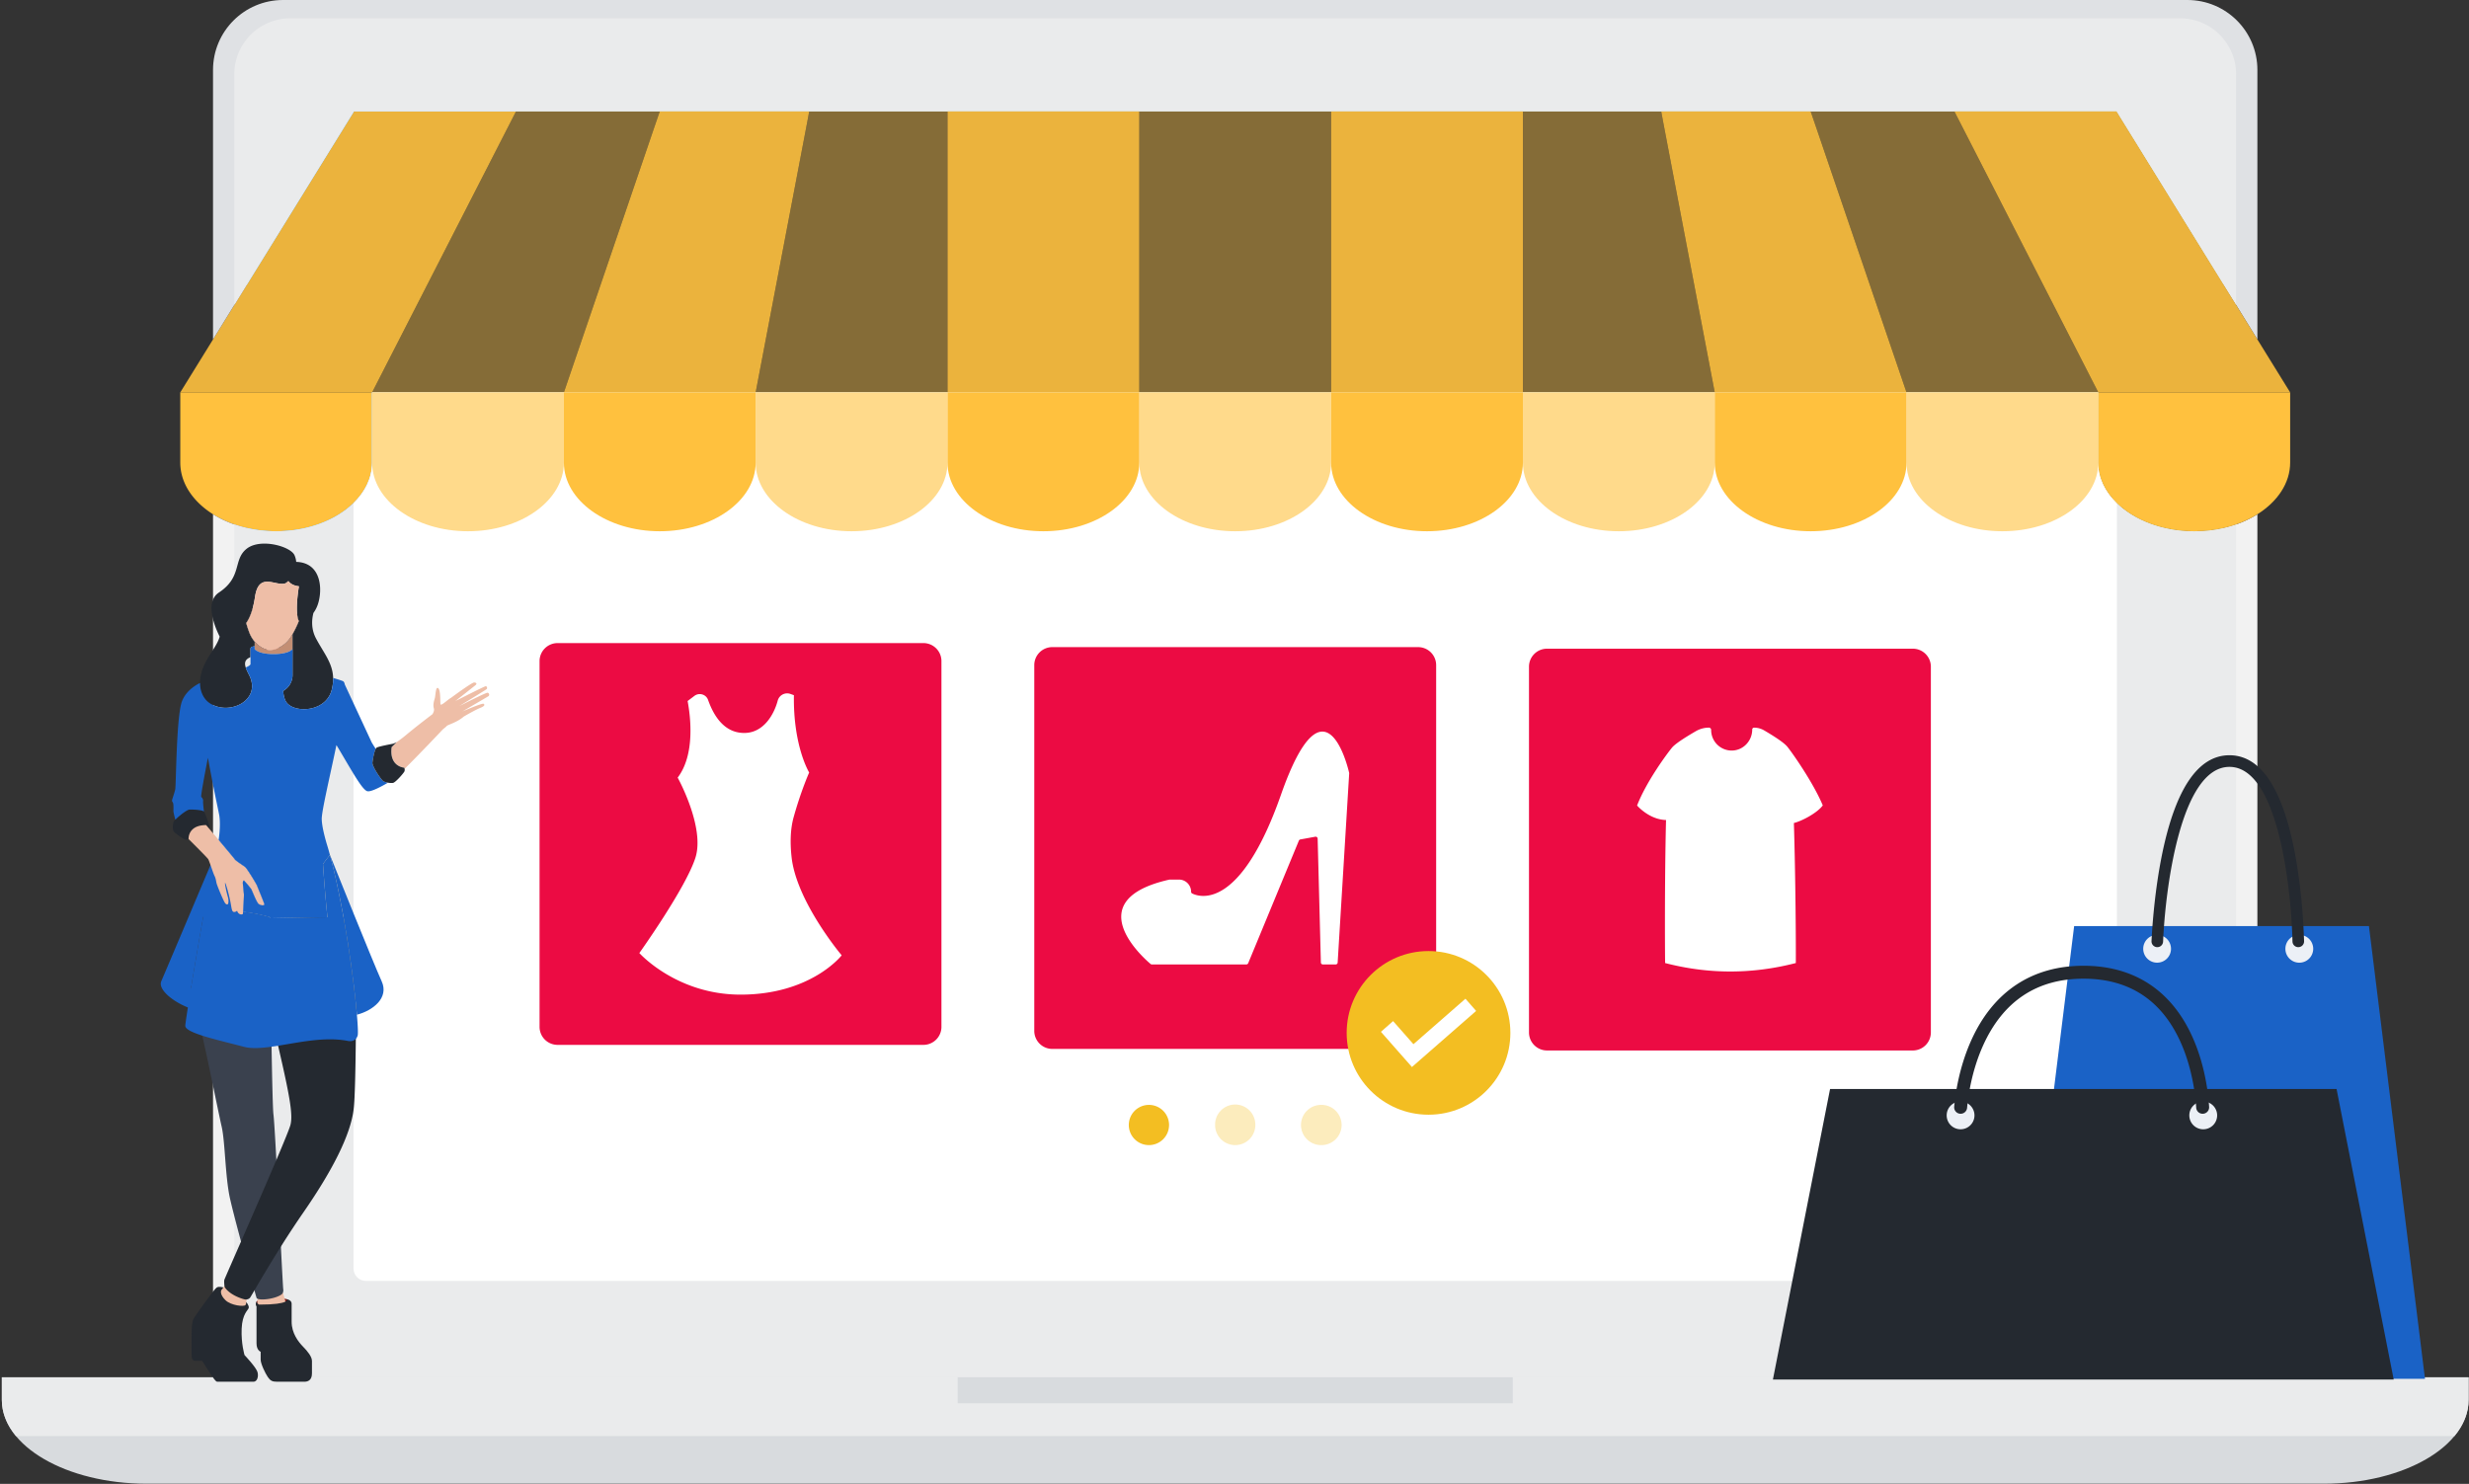
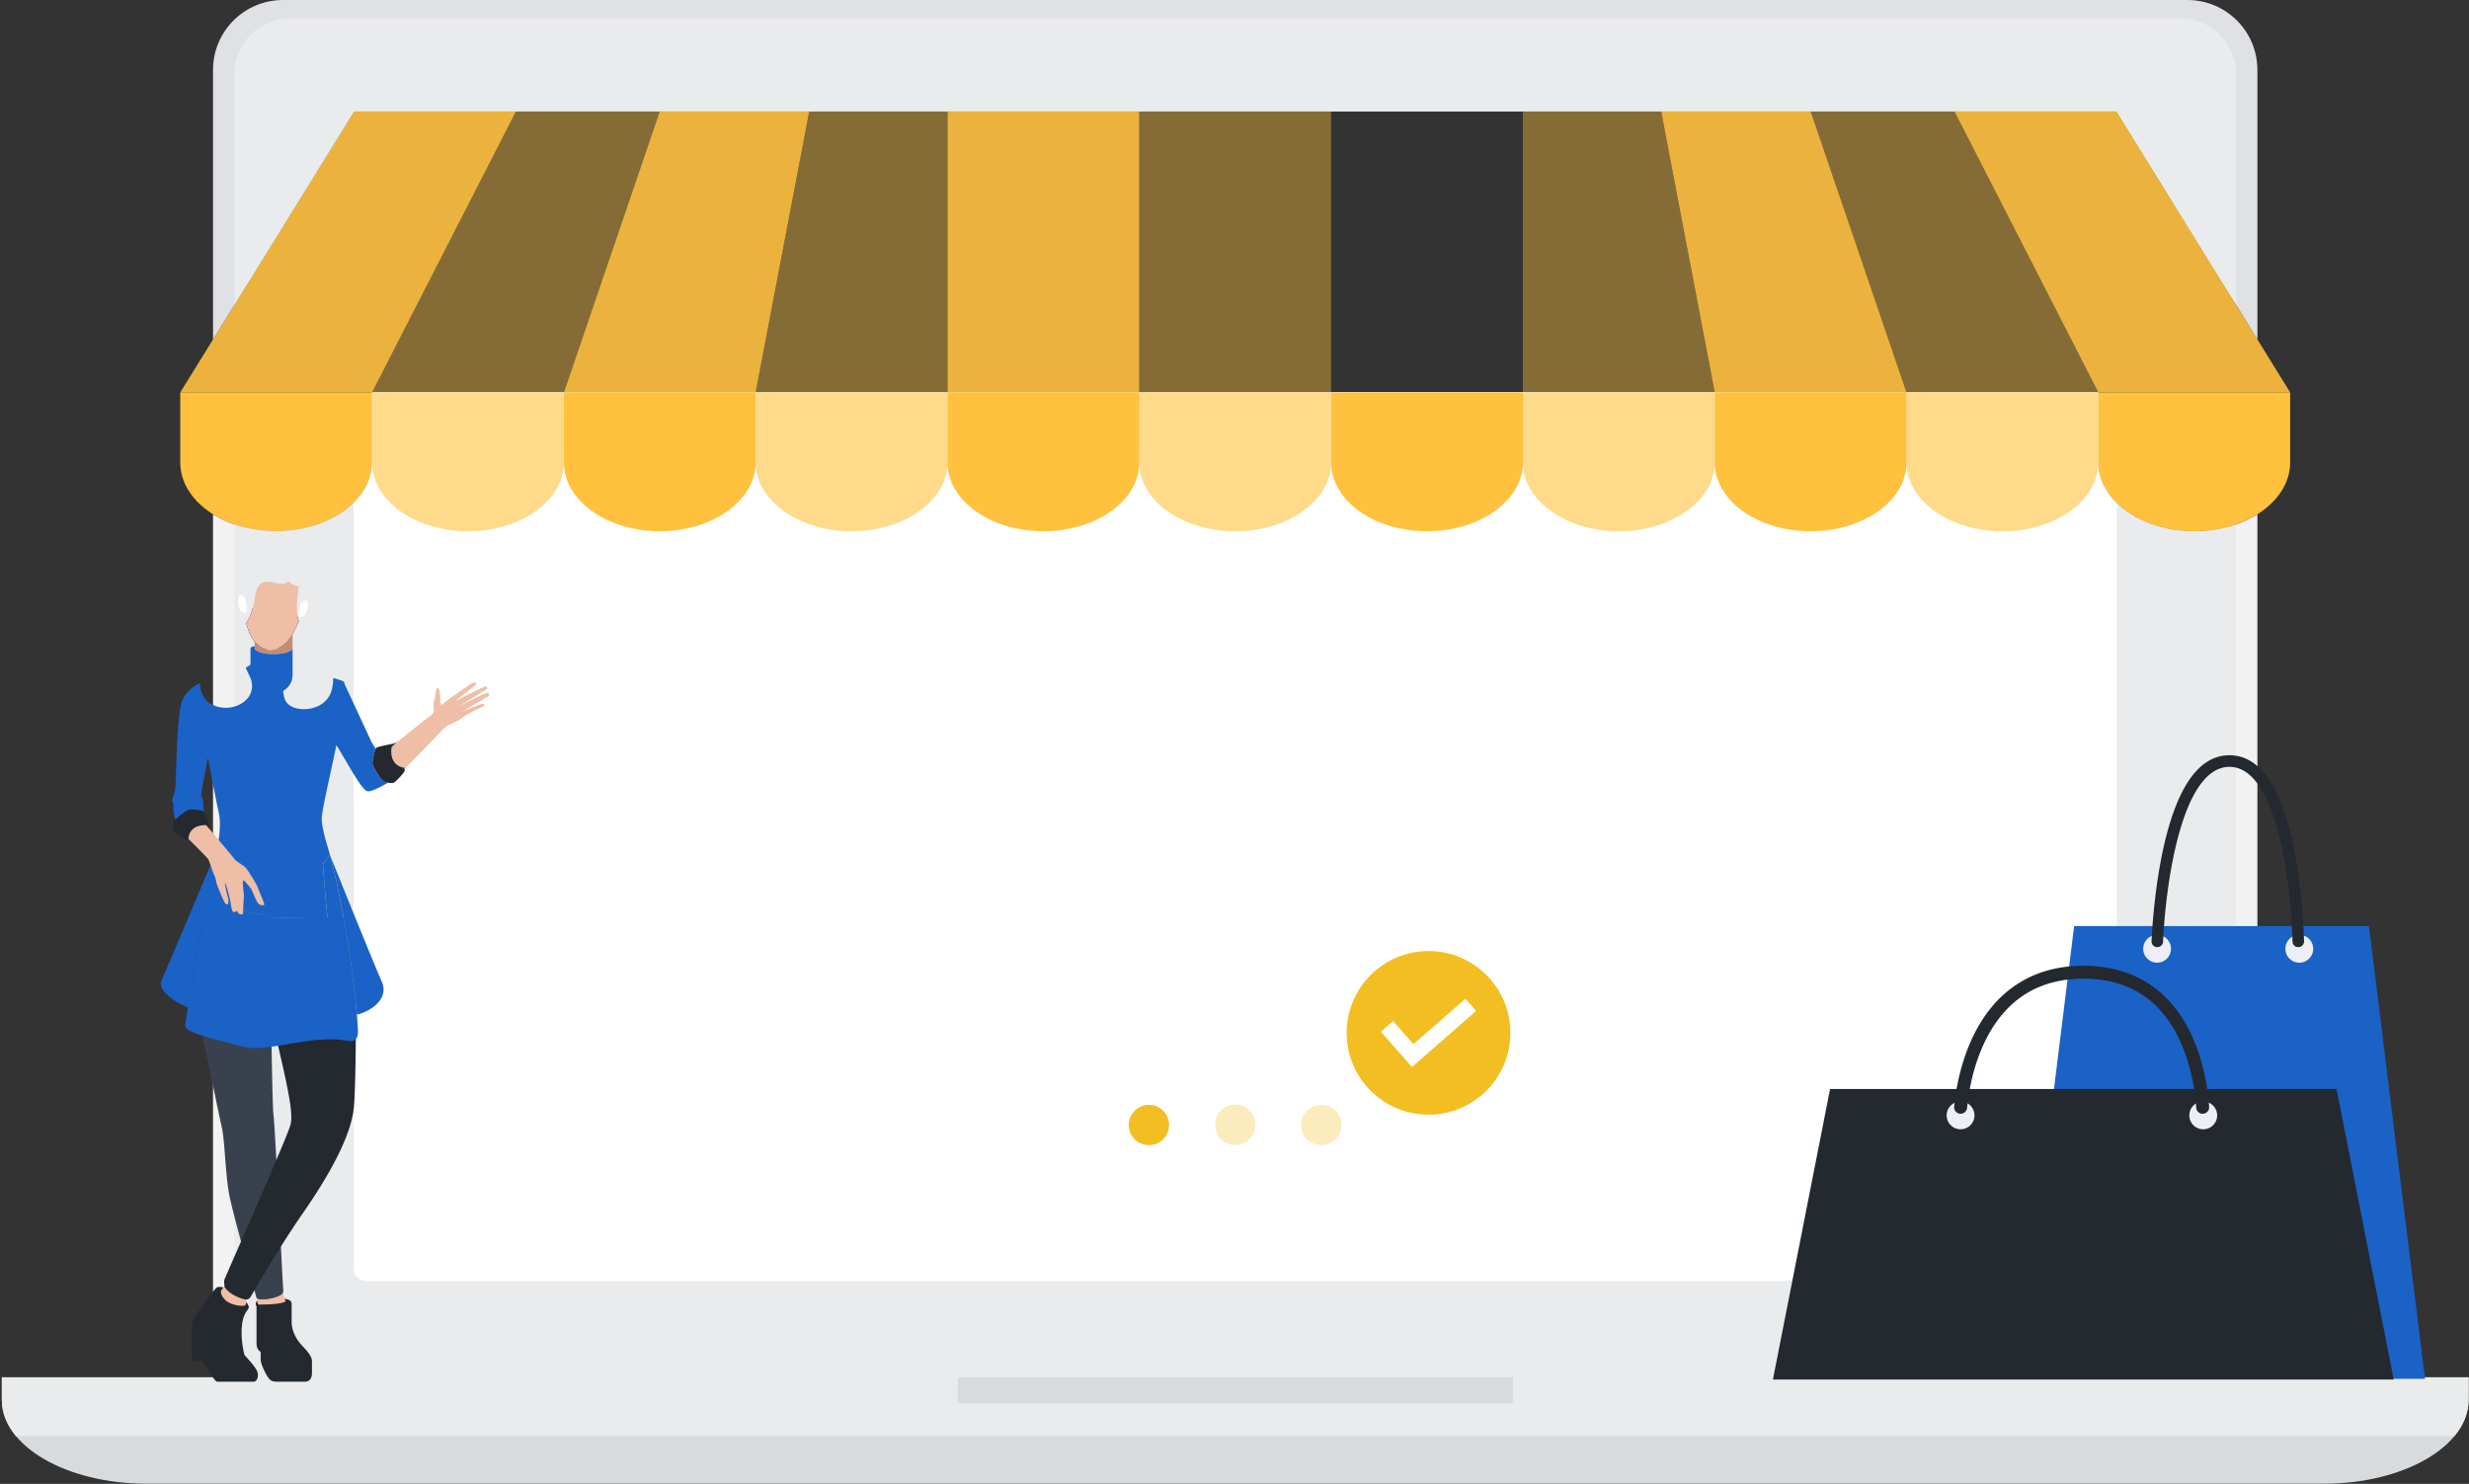
<svg xmlns="http://www.w3.org/2000/svg" width="346" height="208" fill="none">
  <rect width="100%" height="100%" fill="#333333" stroke="none" />
  <path fill-rule="evenodd" clip-rule="evenodd" d="M30.187 119.633c-.008.012-.01.028-.02.047-.068.162-.307.732-.664 1.57-1.77 4.181-6.381 15.102-6.894 16.271-.524 1.199 1.693 2.9 3.72 3.695.411.162.814.289 1.185.362.005.005.005.005.007.005 1.714.349 3.424-9.46 4.096-13.834a165.345 165.345 0 00.303-2.053l-1.733-6.063z" fill="#1A62C6" />
  <path fill-rule="evenodd" clip-rule="evenodd" d="M29.337 116.177l-.106-.122-.113-.134-.143-.164-.036-.047-.05-.059c-2.594.005-2.461 1.952-2.461 1.952s-.258.141-.476.084c-.222-.059-1.564-.928-1.669-1.246-.108-.317-.081-.994.074-1.29.027-.056.103-.145.213-.256.485-.492 1.613-1.41 1.992-1.417.465-.015 1.81.035 2.016.279l.005.002c.199.246.72 1.858.765 1.989.042.129-.006.397-.011.429z" fill="#242930" />
  <path d="M52.148 55.004v9.837c0 2.128-.967 4.09-2.605 5.679-2.438 2.39-6.395 3.946-10.843 3.946-1.433 0-2.809-.155-4.099-.455-.61-.143-1.195-.31-1.759-.502a14.752 14.752 0 01-2.987-1.423c-2.811-1.77-4.591-4.364-4.591-7.245v-9.837h26.884z" fill="#FFC13E" />
  <path opacity=".9" d="M72.316 15.614l-.98 1.912-19.188 37.478H25.263l4.59-7.424 2.988-4.842 1.76-2.846 15-24.278h22.715z" fill="#FFC13E" />
  <path d="M316.345 72.087v120.97H29.853V72.087c.897.564 1.9 1.042 2.988 1.422.563.193 1.148.36 1.759.503 1.29.3 2.665.455 4.098.455 4.449 0 8.406-1.556 10.844-3.946 1.637-1.588 2.604-3.55 2.604-5.678v-9.838H294.05v9.837c0 2.128.967 4.09 2.606 5.679 2.439 2.39 6.396 3.946 10.842 3.946a18.22 18.22 0 004.112-.455c.611-.143 1.185-.31 1.745-.502a14.77 14.77 0 002.99-1.423z" fill="#F2F2F2" />
  <path d="M316.345 9.805V47.58l-2.989-4.843-1.745-2.82-15.014-24.304H49.601L34.6 39.892l-1.759 2.846-2.988 4.843V9.805C29.854 4.387 34.24 0 39.669 0H306.53c5.43 0 9.816 4.387 9.816 9.805z" fill="#DFE1E4" />
  <path d="M311.611 74.01v121.604H34.6V74.011c1.29.3 2.665.455 4.098.455 4.449 0 8.405-1.556 10.844-3.946 1.637-1.588 2.604-3.55 2.604-5.678v-9.838H294.05v9.837c0 2.128.967 4.09 2.606 5.679 2.439 2.39 6.396 3.946 10.842 3.946 1.436 0 2.821-.155 4.113-.455zm0-63.62v29.53l-15.014-24.305H49.601L34.6 39.894V10.39a6.075 6.075 0 016.072-6.073h264.865a6.082 6.082 0 016.074 6.073z" fill="#A2DFFF" />
  <path d="M305.537 2.572H40.672c-4.316 0-7.831 3.503-7.831 7.818v32.35l1.758-2.846 15.002-24.279h246.995l15.013 24.304 1.746 2.82V10.39c.001-4.314-3.513-7.817-7.818-7.817zm6.074 71.438a18.22 18.22 0 01-4.112.456c-4.446 0-8.403-1.556-10.842-3.946-1.639-1.588-2.606-3.55-2.606-5.679v-9.837H52.147v9.837c0 2.128-.967 4.09-2.604 5.679-2.438 2.39-6.395 3.946-10.844 3.946-1.433 0-2.808-.155-4.098-.456a18.3 18.3 0 01-1.759-.502v122.106c0 .969.79 1.757 1.759 1.757h277.011c.958 0 1.745-.788 1.745-1.757V73.508a17.33 17.33 0 01-1.746.502z" fill="#EAEBEC" />
  <path d="M.257 196.23c0 6.485 9.074 11.742 20.269 11.742h305.146c11.195 0 20.27-5.257 20.27-11.742v-3.172H.256v3.172h.001z" fill="#D8DBDE" />
  <path d="M294.05 64.843v-9.838H52.147v9.837c0 2.128-.967 4.09-2.604 5.679v107.283c0 .969.777 1.745 1.744 1.745h243.625c.968 0 1.745-.776 1.745-1.745V70.521c-1.641-1.59-2.607-3.551-2.607-5.678z" fill="#fff" />
  <path d="M320.937 55.004v9.837c0 2.88-1.782 5.477-4.592 7.245-.895.563-1.9 1.041-2.989 1.422-.56.192-1.134.36-1.745.502-1.29.3-2.677.456-4.112.456-4.446 0-8.403-1.556-10.842-3.947-1.639-1.588-2.606-3.55-2.606-5.678v-9.837h26.886z" fill="#FFC13E" />
  <path opacity=".9" d="M320.937 55.004h-26.886l-19.188-37.478-.981-1.912h22.716l15.013 24.305 1.745 2.82 2.989 4.841 4.592 7.424z" fill="#FFC13E" />
  <path opacity=".4" d="M294.051 55.004h-26.876l-12.778-37.478-.657-1.912h20.142l.981 1.912 19.188 37.478z" fill="#FFC13E" />
  <path opacity=".9" d="M267.175 55.004H240.3l-7.146-37.478-.359-1.912h20.945l.657 1.912 12.778 37.478z" fill="#FFC13E" />
  <path opacity=".4" d="M240.3 55.004h-26.884v-39.39h19.379l.359 1.912 7.146 37.478z" fill="#FFC13E" />
-   <path opacity=".9" d="M213.415 15.614h-26.873v39.39h26.873v-39.39z" fill="#FFC13E" />
  <path opacity=".4" d="M186.543 15.614h-26.886v39.39h26.886v-39.39z" fill="#FFC13E" />
  <path d="M345.942 196.23c0 1.816-.712 3.535-1.983 5.071H2.239c-1.269-1.534-1.98-3.255-1.98-5.071v-3.172h345.686v3.172h-.002z" fill="#EAEBEC" />
  <path d="M211.997 193.058h-77.791v3.648h77.791v-3.648z" fill="#D8DBDE" />
-   <path d="M198.734 147.028h-51.266a2.527 2.527 0 01-2.527-2.528V93.233a2.526 2.526 0 012.527-2.525h51.266a2.526 2.526 0 012.525 2.525V144.5a2.528 2.528 0 01-2.525 2.528zm-69.328-.566H78.141a2.526 2.526 0 01-2.528-2.527V92.668a2.526 2.526 0 012.528-2.525h51.265a2.525 2.525 0 012.526 2.525v51.267a2.526 2.526 0 01-2.526 2.527zm138.654.785h-51.265a2.528 2.528 0 01-2.526-2.527V93.453a2.526 2.526 0 012.526-2.525h51.265a2.525 2.525 0 012.527 2.525v51.267a2.527 2.527 0 01-2.527 2.527z" fill="#EC0B43" />
  <path d="M200.191 156.251c6.335 0 11.47-5.135 11.47-11.471 0-6.335-5.135-11.47-11.47-11.47-6.336 0-11.471 5.135-11.471 11.47 0 6.336 5.135 11.471 11.471 11.471z" fill="#F3BE22" />
  <path d="M197.866 149.566l-4.346-4.936 1.705-1.502 2.851 3.238 7.289-6.373 1.495 1.711-8.994 7.862z" fill="#fff" />
  <path d="M163.83 157.695a2.818 2.818 0 01-2.82 2.816 2.818 2.818 0 01-2.822-2.816 2.821 2.821 0 115.642 0z" fill="#F3BE22" />
  <path opacity=".3" d="M175.919 157.695a2.816 2.816 0 01-2.819 2.816 2.818 2.818 0 01-2.82-2.816 2.82 2.82 0 115.639 0zm12.092 0a2.818 2.818 0 01-2.82 2.816 2.82 2.82 0 110-5.639 2.823 2.823 0 012.82 2.823z" fill="#F3BE22" />
  <path d="M117.543 133.408c-1.406-1.776-5.977-7.909-6.6-13.152-.232-2.002-.2-3.991.269-5.687 1.011-3.636 2.134-6.173 2.182-6.288 0 0-2.255-3.672-2.137-10.835l-.489-.175a1.366 1.366 0 00-1.78.936c-.545 2.036-2.034 4.534-4.691 4.534-2.862 0-4.314-2.494-5.07-4.633-.278-.786-1.25-1.066-1.917-.563l-.95.718c.399 2.107 1.09 7.473-1.392 10.737 0 0 3.868 6.978 2.478 11.257-1.38 4.277-7.85 13.334-7.85 13.334s5.212 5.828 14.178 5.828c9.92 0 14.177-5.509 14.177-5.509s-.147-.183-.408-.502zm133.847-18.045c.243 7.756.293 17.289.272 19.628-6.113 1.579-12.219 1.584-18.316 0-.031-2.388-.066-12.064.122-19.825.002-.074.004-.146.009-.221-1.302-.035-2.385-.633-3.106-1.172-.608-.452-.954-.863-.954-.863 1.311-3.385 4.189-7.24 4.811-8.01h.002l.002-.005c.404-.571 1.877-1.506 3.424-2.407a3.81 3.81 0 01.88-.367c.306-.085.622-.126.943-.126a.32.32 0 01.319.32v.014a2.875 2.875 0 002.982 2.875c1.557-.057 2.771-1.382 2.771-2.94v-.002c0-.146.118-.266.263-.266.501 0 .995.136 1.428.394 1.462.862 2.881 1.778 3.294 2.361.587.721 3.522 4.859 4.904 8.141-.723 1.014-2.881 2.19-4.05 2.471zm-90.147 19.762c-.955-.805-10.195-8.936 2.612-11.823a.189.189 0 01.063-.01h1.297c.941 0 1.703.765 1.703 1.704 0 .105.06.204.156.248 1.007.5 6.722 2.455 12.438-13.844 6.111-17.418 9.364-3.899 9.553-3.072a.253.253 0 01.008.077l-1.617 26.521a.275.275 0 01-.275.261h-1.801a.276.276 0 01-.276-.273l-.452-17.361a.281.281 0 00-.328-.268l-2.097.382a.274.274 0 00-.207.169l-7.101 17.179a.277.277 0 01-.257.172h-13.241a.265.265 0 01-.178-.062z" fill="#fff" />
  <path opacity=".9" d="M113.405 15.614l-.36 1.912-7.148 37.478H79.023l12.778-37.478.659-1.912h20.945zm46.253 0h-26.876v39.39h26.876v-39.39z" fill="#FFC13E" />
  <path opacity=".6" d="M79.023 55.004v9.837c0 5.31-6.013 9.625-13.437 9.625-7.425 0-13.44-4.315-13.44-9.624v-9.838h26.877z" fill="#FFC13E" />
  <path d="M105.897 55.004v9.837c0 5.31-6.012 9.625-13.437 9.625-7.412 0-13.438-4.315-13.438-9.624v-9.838h26.875z" fill="#FFC13E" />
  <path opacity=".6" d="M132.782 55.004v9.837c0 5.31-6.014 9.625-13.437 9.625-7.424 0-13.449-4.315-13.449-9.624v-9.838h26.886z" fill="#FFC13E" />
  <path d="M159.658 55.004v9.837c0 5.31-6.015 9.625-13.438 9.625-7.425 0-13.439-4.315-13.439-9.624v-9.838h26.877z" fill="#FFC13E" />
  <path opacity=".6" d="M186.542 55.004v9.837c0 5.31-6.026 9.625-13.438 9.625-7.437 0-13.448-4.315-13.448-9.624v-9.838h26.886z" fill="#FFC13E" />
  <path d="M213.417 55.004v9.837c0 5.31-6.014 9.625-13.438 9.625-7.425 0-13.437-4.315-13.437-9.624v-9.838h26.875z" fill="#FFC13E" />
  <path opacity=".6" d="M240.3 55.004v9.837c0 5.31-6.024 9.625-13.445 9.625-7.414 0-13.44-4.315-13.44-9.624v-9.838H240.3z" fill="#FFC13E" />
  <path d="M267.176 55.004v9.837c0 5.31-6.013 9.625-13.437 9.625-7.425 0-13.439-4.315-13.439-9.624v-9.838h26.876z" fill="#FFC13E" />
  <path opacity=".6" d="M294.051 55.004v9.837c0 5.31-6.014 9.625-13.438 9.625-7.423 0-13.438-4.315-13.438-9.624v-9.838h26.876z" fill="#FFC13E" />
  <path opacity=".4" d="M92.46 15.614l-.659 1.912-12.778 37.478H52.148l19.188-37.478.98-1.912h20.143zm40.322 0v39.39h-26.886l7.149-37.478.359-1.912h19.378z" fill="#FFC13E" />
  <path d="M339.833 193.269h-57.021l7.853-63.455h41.313l7.855 63.455z" fill="#1A62C6" />
  <path d="M302.249 134.939a1.947 1.947 0 100-3.893 1.947 1.947 0 000 3.893zm19.926.002a1.949 1.949 0 10-.001-3.897 1.949 1.949 0 00.001 3.897z" fill="#ECF0F6" />
  <path d="M302.296 132.765a.81.81 0 01-.788-.851c.098-1.977.446-7.196 1.521-12.358 1.893-9.084 5.056-13.692 9.403-13.692 4.354 0 7.438 4.613 9.165 13.707.979 5.164 1.228 10.38 1.292 12.357a.812.812 0 01-.805.837.811.811 0 01-.821-.79c-.181-7.52-2.023-24.481-8.832-24.481-6.821 0-8.979 16.973-9.301 24.498a.809.809 0 01-.834.773zm33.154 60.61h-86.998l8.01-40.727h70.979l8.009 40.727z" fill="#242930" />
  <path d="M274.75 158.293a1.947 1.947 0 100-3.895 1.947 1.947 0 000 3.895zm33.962.001a1.949 1.949 0 100-3.897 1.949 1.949 0 000 3.897z" fill="#ECF0F6" />
  <path d="M274.735 156.117h-.003a.9.9 0 01-.875-.983c.152-1.718.671-5.49 2.388-9.307 3.076-6.842 8.519-10.455 15.742-10.455 7.232 0 12.581 3.621 15.469 10.471 1.611 3.82 2.021 7.592 2.126 9.313a.906.906 0 11-1.811.11c-.101-1.598-.495-5.209-2.003-8.763-2.625-6.184-7.26-9.319-13.781-9.319-6.55 0-11.289 3.158-14.091 9.384-1.6 3.554-2.087 7.134-2.233 8.723a.905.905 0 01-.928.826z" fill="#242930" />
  <path fill-rule="evenodd" clip-rule="evenodd" d="M31.306 180.468s-.595-.204-.937.003c-.344.202-2.972 3.921-3.198 4.298-.23.375-.299 1.091-.318 2.028-.018.933 0 2.742 0 3.181 0 .443.105.767.544.767h.932s1.353 2.179 1.688 2.572c.333.392.315.364.614.364h4.886c.493 0 .738-.652.58-1.316-.157-.665-1.829-2.42-1.829-2.42s-.49-1.583-.404-3.695c.09-2.112.897-2.572.986-2.909.086-.343-.336-.808-.336-.808s-2.897.412-3.208-2.065z" fill="#242930" />
  <path fill-rule="evenodd" clip-rule="evenodd" d="M40.211 182.113s-.334-.162-1.415-.042c-1.08.117-2.61.059-2.847.359 0 0-.026.366.124.736.149.377 1.661 1.356 1.661 1.356l2.687-1.865s.01-.401-.21-.544z" fill="#7D1416" />
  <path fill-rule="evenodd" clip-rule="evenodd" d="M39.245 180.658l.401.53.432 1.504s-2.354 1.361-2.415 1.354c-.064-.012-1.056-.256-1.127-.343-.07-.084-.491-.861-.491-.861l.07-1.053 3.13-1.131z" fill="#EEBEA7" />
  <path fill-rule="evenodd" clip-rule="evenodd" d="M35.949 183.124v5.178c0 .985.579 1.174.579 1.174v1.107c0 .579.65 1.925 1.002 2.435.352.511.615.662 1.302.662h3.83c.511 0 1.056-.234 1.056-1.173v-1.736c0-.596-.596-1.347-1.249-2.009-.65-.666-1.599-1.873-1.599-3.491v-2.535c0-.515-.659-.623-.659-.623s.492.756-3.877.756c0 0-.28-.057-.385-.439 0-.001-.237.37 0 .694z" fill="#242930" />
  <path fill-rule="evenodd" clip-rule="evenodd" d="M31.617 179.858l-.156.404s-.335.446-.425.556c-.09.111-.236.648.553 1.425.79.772 2.61.936 2.804.697.193-.239.044-.579.3-1.143.254-.562-3.076-1.939-3.076-1.939z" fill="#EEBEA7" />
  <path fill-rule="evenodd" clip-rule="evenodd" d="M39.647 181.188a.581.581 0 01-.235.286c-.848.579-2.752.824-3.31.577-.082-.033-.134-.08-.153-.134-.026-.077-.13-.453-.295-1.041-.408-1.45-1.166-4.19-1.877-6.846-.664-2.471-1.286-4.864-1.555-6.077-.667-3.031-.67-7.934-1.162-10.044-.365-1.57-1.605-7.796-2.715-12.744a139.24 139.24 0 00-.83-3.587c-.074-.296-.15-.576-.217-.83a29.579 29.579 0 01-.51-2.366 851.756 851.756 0 011.688-9.858c.924-.49 2.025-.714 3.141-.775.328-.022.659-.028.984-.019.17.005.337.007.506.019h.005a16.694 16.694 0 01.95.073 21.73 21.73 0 013.766.751v.143c.012 1.029.073 7.35.166 13.686v.002c.02 1.46.04 2.922.062 4.315.084 4.786.175 8.82.267 9.507.075.575.233 3.123.407 6.377.209 3.759.446 8.463.634 12.133v.003c.168 3.298.3 5.757.326 5.954a.943.943 0 01-.043.495z" fill="#3A414E" />
  <path fill-rule="evenodd" clip-rule="evenodd" d="M49.897 140.948v.015c0 .429-.002.866-.006 1.304-.007 1.115-.017 2.245-.025 3.348-.046 4.372-.13 8.367-.296 9.79-.421 3.677-3.023 8.717-7.03 14.507a136.2 136.2 0 00-3.177 4.822v.002a216.75 216.75 0 00-3.71 6.14c-.36.62-.578.992-.62 1.041a.748.748 0 01-.46.224.935.935 0 01-.173.014c-.159 0-2.111-.512-2.916-1.736l-.025-.157v-.003c-.029-.234-.075-.661-.014-.879.028-.101 1.012-2.341 2.329-5.349 1.525-3.484 3.499-8 4.953-11.429 1.072-2.531 1.866-4.467 1.984-4.948.358-1.445-.122-4.101-1.74-11.072-.289-1.25-.618-2.637-.98-4.179v-.002c-2.403-10.162-3.328-13.625-3.328-13.625l3.163-.061 8.061-.148 2.243-.045c.836 4.637 1.446 9.233 1.767 12.426z" fill="#242930" />
  <path opacity=".8" fill-rule="evenodd" clip-rule="evenodd" d="M50.018 142.233v.003c-.042.01-.086.019-.127.03-.274.066-.547.11-.81.138-1.477.153-2.563-7.636-3.19-13.838a216.836 216.836 0 01-.625-7.461l.97-1.275c.004.007.006.017.011.025.002.005.002.012.005.017.709 2.654 1.34 5.659 1.881 8.648.832 4.636 1.443 9.233 1.764 12.426v.014c.047.455.085.879.12 1.273z" fill="#FFBE55" />
  <path fill-rule="evenodd" clip-rule="evenodd" d="M34.383 83.856c-1.043-1.425-1.056.723-.891 1.234.206.645.63.935.933.807.304-.127-.042-2.041-.042-2.041zm7.852.654c1.278-1.23.912.887.66 1.364-.319.6-.789.82-1.064.643-.275-.179.404-2.006.404-2.006z" fill="#fff" />
  <path fill-rule="evenodd" clip-rule="evenodd" d="M40.997 88.738v.148c-.056.1-.117.202-.174.293-.512.842-1.194 1.368-1.832 1.654-.495.227-.964.313-1.3.284-.1-.01-.204-.028-.32-.062-.506-.13-1.149-.495-1.684-1.122v-1.196c0-.66.259-1.258.682-1.715a2.692 2.692 0 011.975-.855c.98 0 1.844.524 2.301 1.293.226.38.352.813.352 1.278z" fill="#F16A5B" />
  <path fill-rule="evenodd" clip-rule="evenodd" d="M50.018 142.234c-.036-.394-.074-.82-.122-1.272v-.015c-.321-3.193-.93-7.789-1.764-12.426-.54-2.988-1.173-5.994-1.881-8.647.362.891 6.08 15.133 7.241 17.69 1.048 2.314-1.243 4.093-3.474 4.67z" fill="#1A62C6" />
  <path fill-rule="evenodd" clip-rule="evenodd" d="M50.12 145.16c-.06.194-.15.344-.254.455-.429.472-1.119.293-1.119.293-3.157-.613-6.727.187-9.774.674-.313.049-.618.094-.918.136-1.505.211-2.848.29-3.897.009-1.82-.485-4.115-1.016-5.814-1.563-1.389-.445-2.377-.908-2.377-1.368 0-.192.136-1.152.361-2.58.129-.812.284-1.774.458-2.834.48-2.907 1.103-6.553 1.689-9.859.464-2.629.903-5.041 1.229-6.695v-.003c.214-1.115.382-1.886.462-2.144.01-.019.012-.035.02-.047.177-.462.34-1.152.455-1.91 1.046 1.251 2.174 2.592 2.253 2.717.15.23 1.21.882 1.48 1.108.272.232 1.557 2.346 1.644 2.585.084.234.974 2.358 1.03 2.607.057.248-.644.227-.915-.158-.272-.379-.794-1.684-.885-1.883-.087-.2-.908-1.117-1.017-1.243-.11-.123-.211.124-.203.332.009.207.133 1.335.154 1.568.015.192-.07 1.804-.122 2.466a21.73 21.73 0 013.766.751v.143l8.061-.148a216.534 216.534 0 01-.624-7.461l.97-1.274.011.025c.002.005.002.012.005.017.709 2.653 1.34 5.659 1.881 8.647.832 4.636 1.443 9.233 1.763 12.426v.015c.048.453.086.877.123 1.272v.002c.14 1.612.177 2.678.105 2.922z" fill="#1A62C6" />
  <path fill-rule="evenodd" clip-rule="evenodd" d="M37.049 126.74c.057.249-.643.227-.914-.157-.272-.38-.794-1.685-.886-1.884-.086-.199-.908-1.117-1.016-1.243-.11-.123-.211.125-.203.332.008.207.132 1.335.154 1.568.014.192-.071 1.804-.123 2.466a4.092 4.092 0 01-.029.275c-.033.129-.562.176-.773-.34a.478.478 0 01-.035-.1s-.044.044-.113.093h-.005a.476.476 0 01-.384.071.272.272 0 01-.121-.089c-.155-.209-.187-.751-.358-1.551-.207-.971-.518-2.09-.665-2.385-.146-.293.092 1.065.378 2.015 0 0 .149.577-.012.913 0 0-.068.074-.178.04-.061-.014-.136-.066-.224-.178-.236-.315-1.078-2.367-1.18-2.733-.098-.368-.098-.68-.3-1.078-.084-.167-.22-.542-.359-.943v-.003c-.07-.192-.137-.387-.202-.57v-.005c-.134-.38-.256-.714-.324-.822-.12-.197-1.85-1.928-2.752-2.825 0 0-.132-1.947 2.461-1.952l.05.059.037.046.143.165.113.133.105.123v.002c.342.406.816.963 1.305 1.544 1.046 1.25 2.174 2.592 2.253 2.717.15.23 1.21.882 1.48 1.108.272.232 1.557 2.346 1.644 2.585.087.23.976 2.354 1.033 2.603z" fill="#EEBEA7" />
  <path fill-rule="evenodd" clip-rule="evenodd" d="M40.997 88.886V91c-.32.322-.848.49-1.349.581-.675.125-1.304.104-1.304.104s-.82.027-1.596-.165c-.406-.1-.8-.263-1.061-.521v-1.066c.535.626 1.178.99 1.685 1.122.115.033.218.052.318.061.337.028.806-.056 1.301-.283.638-.286 1.322-.812 1.832-1.654a5.67 5.67 0 00.174-.293z" fill="#C38E74" />
  <path fill-rule="evenodd" clip-rule="evenodd" d="M37.373 91.056c-.506-.13-1.15-.495-1.685-1.122a4.269 4.269 0 01-.737-1.243 14.328 14.328 0 01-.446-1.361c.396-.554.69-1.275.906-2.077.3.581.628 1.187.96 1.77.246.425.494.834.737 1.215.885 1.368.802 2.24.266 2.818zm4.505-4.005v.003a14.62 14.62 0 01-1.054 2.125c-.511.842-1.194 1.368-1.832 1.654l-.361-.406 2.016-2.966.99-1.455c.037.412.11.773.24 1.045z" fill="#070C16" />
-   <path fill-rule="evenodd" clip-rule="evenodd" d="M46.671 95.578c-.004.05-.006.098-.014.145 0 .012 0 .028-.003.04a1.29 1.29 0 01-.019.157c-.013.091-.024.183-.044.276-.014.075-.026.15-.045.226-.018.087-.036.176-.059.266a4.21 4.21 0 01-.077.26l-.005.02a3.62 3.62 0 01-.095.246c-.033.077-.069.15-.105.226-.038.073-.077.14-.119.209l-.061.091c-.08.125-.167.24-.263.345a1.235 1.235 0 01-.118.13c-.02.022-.04.04-.061.062-.161.16-.34.3-.526.425-.033.022-.065.04-.096.06a3.282 3.282 0 01-.596.302 2.217 2.217 0 01-.227.086l-.172.057a.83.83 0 01-.087.025c-.07.017-.14.037-.21.052l-.006.002c-.08.014-.16.035-.236.05a3.37 3.37 0 01-.306.039c-.074.01-.146.017-.22.022-1.108.073-2.169-.247-2.684-.862-.319-.377-.478-.985-.537-1.686a2.558 2.558 0 001.316-2.218v-5.743c.319-.559.623-1.18.88-1.832v-.002c-.13-.273-.204-.633-.242-1.044-.143-1.583.258-3.825.258-3.825-.75-.087-1.206-.374-1.48-.734a3.45 3.45 0 01-.368.298c-1.338.544-3.761-1.706-4.303 1.886a14.224 14.224 0 01-.333 1.622c-.216.802-.51 1.523-.906 2.077.131.478.283.935.446 1.36.19.493.45.909.738 1.244v.657c-.018 0-.585.002-.585.345v1.177c-.792.315-.869.824-.662 1.45.105.333.293.704.49 1.093 1.697 3.38-2.513 5.605-5.31 4.05-.037-.015-.073-.038-.108-.06-.657-.389-1.164-1.072-1.379-1.977a4.108 4.108 0 01-.106-.935c-.004-.958.289-2.079.997-3.306.727-1.26 1.483-2.176 1.763-3.196-.687-1.376-2.133-4.835-.108-6.18 3.304-2.191 1.952-4.58 3.872-6.122 1.921-1.548 6.19-.352 6.726.901.136.315.21.626.234.926 3.865.106 3.722 4.582 2.846 6.422a4.659 4.659 0 01-.436.741v.003c-.244.96-.325 2.26.364 3.562 1.078 2.036 2.349 3.458 2.4 5.541.006.179.003.36-.013.548z" fill="#242930" />
  <path fill-rule="evenodd" clip-rule="evenodd" d="M41.637 86.007c.037.411.111.773.241 1.044v.003a14.642 14.642 0 01-.88 1.832c-.056.1-.117.202-.173.293-.512.842-1.194 1.368-1.832 1.654-.495.227-.965.312-1.301.283-.1-.01-.203-.027-.319-.06-.506-.132-1.15-.496-1.685-1.123a4.27 4.27 0 01-.737-1.243 14.328 14.328 0 01-.446-1.361c.396-.554.69-1.275.906-2.077.139-.51.247-1.056.332-1.622.542-3.592 2.965-1.342 4.303-1.886.123-.084.245-.185.37-.298.274.362.728.648 1.479.734-.001.003-.402 2.243-.258 3.827z" fill="#EEBEA7" />
-   <path d="M64.06 98.144c-.15.076-.248.128-.272.138.02-.017.103-.08.227-.178.016.012.033.024.046.04zm.616.671l-.305.15c.047-.027.145-.089.285-.175l.02.025zm.435.778a22.71 22.71 0 01-.322.136 14.2 14.2 0 01.305-.175c.007.014.01.028.017.04zm-.124.85l-.004.002v-.002h.004z" fill="#EEA987" />
  <path d="M54.368 109.713c-.88.514-2.175 1.206-2.76 1.206a.549.549 0 01-.176-.025c-.705-.293-1.9-2.44-3.915-5.844a27.31 27.31 0 00-.371-.61c-.94 4.528-2.083 9.295-2.058 10.391.035 1.428.843 3.916.843 3.916.104.354.206.718.303 1.086l-.97 1.274s.21 3.385.624 7.461l-8.062.148v-.143s-1.677-.527-3.766-.751c.052-.662.136-2.274.123-2.466-.022-.232-.145-1.361-.154-1.568-.008-.209.093-.455.203-.332.108.126.929 1.043 1.016 1.243.092.199.615 1.504.886 1.883.271.385.971.406.914.158-.057-.249-.946-2.373-1.03-2.607-.086-.239-1.373-2.353-1.644-2.585-.27-.226-1.33-.877-1.479-1.108-.08-.125-1.207-1.466-2.254-2.717.177-1.182.244-2.536.074-3.505-.125-.694-.899-4.2-1.576-7.996-.473 2.412-1.033 5.404-.932 5.49.174.143.297.384.254.589-.025.113.047.837.117 1.457-.206-.244-1.551-.293-2.016-.279-.38.007-1.508.925-1.992 1.418-.128-.478-.254-1.032-.263-1.155-.005-.204.024-.844-.032-1.107-.055-.261-.242-.251-.133-.601.111-.352.288-.854.415-1.381.126-.533.146-10.356.962-12.397.552-1.376 1.772-2.16 2.511-2.52 0 .334.038.647.106.935.216.906.723 1.588 1.379 1.977.035.022.07.045.108.06 2.796 1.555 7.007-.67 5.31-4.05-.198-.39-.385-.76-.49-1.093.407-.188.661-.352.661-.488v-2.14c0-.342.568-.344.585-.344V91c.262.258.656.42 1.062.521.776.193 1.595.165 1.595.165s.629.022 1.305-.103c.5-.091 1.03-.26 1.349-.582v3.63c0 .94-.529 1.771-1.317 2.217.06.701.22 1.31.537 1.686.517.615 1.576.934 2.684.862.074-.005.145-.012.221-.022.1-.01.202-.022.305-.04.077-.014.157-.034.237-.049l.006-.002c.07-.015.14-.035.21-.052.028-.007.056-.017.086-.025.056-.02.115-.037.172-.056.075-.025.153-.054.227-.087a3.214 3.214 0 00.596-.303c.031-.019.064-.037.096-.058.185-.126.365-.266.526-.426l.062-.061c.04-.04.079-.084.117-.131.096-.106.183-.221.264-.345a2.372 2.372 0 00.18-.301 3.576 3.576 0 00.199-.471c.002-.007.002-.012.006-.02.028-.081.054-.171.077-.26s.04-.178.059-.266c.019-.074.031-.15.044-.225.022-.094.032-.185.045-.277.01-.054.017-.108.019-.157.002-.012.002-.028.002-.04.009-.046.011-.096.015-.145a4.83 4.83 0 00.013-.549c.63.192 1.139.347 1.372.45.126.055.21.22.26.476l3.765 8.104s.276.47.572.913c-.234.436-.417 1.513-.46 1.933-.054.495 1.204 2.367 1.502 2.576.142.104.402.183.669.232z" fill="#1A62C6" />
  <path fill-rule="evenodd" clip-rule="evenodd" d="M68.408 97.614c-.216.131-2.47 1.448-3.314 1.94l-.305.176c.032-.015.15-.064.322-.136.746-.32 2.517-1.049 2.664-.943.114.086.275.273-.458.568-.714.281-2.234 1.169-2.328 1.225h-.005v.003a.17.17 0 01-.044.039c-.923.786-2.192 1.106-2.33 1.275-.078.101-.332.305-.527.453l-.012.012c-.21.226-3.028 3.212-5.37 5.544-.02-.094-.045-.158-.045-.158s-2.14-.126-1.772-2.883l.69-.689.01-.01c.374-.261.768-.544 1.308-.992 1.561-1.305 3.612-2.851 3.71-2.926h.003c.162-.268.274-.569.193-.83-.166-.564.085-1.197.147-1.453.084-.344.117-1.469.384-1.405.45.103.345 1.893.401 2.276.05.33.967-.6 1.468-.882a.142.142 0 01.028-.019c.525-.387 2.924-2.144 3.217-2.134.329.016.442.177.17.396a598.93 598.93 0 01-2.594 2.046l-.227.177c.024-.01.122-.06.272-.138.905-.46 3.769-1.917 3.992-1.956.159-.026.279.267.147.398-.113.106-2.65 1.657-3.544 2.204l-.285.175.305-.15c.918-.47 3.45-1.738 3.64-1.716.207.02.357.356.089.513z" fill="#EEBEA7" />
  <path fill-rule="evenodd" clip-rule="evenodd" d="M56.677 108.128c-.095.227-1.232 1.541-1.59 1.609-.177.033-.45.022-.716-.024h-.003c-.267-.049-.526-.128-.675-.232-.298-.209-1.556-2.08-1.502-2.576.043-.421.226-1.497.46-1.933a.424.424 0 01.134-.176c.298-.175 2.12-.511 2.271-.541.14-.028.48-.202.526-.226l-.01.009-.689.69c-.369 2.757 1.772 2.883 1.772 2.883s.025.064.044.157a.656.656 0 01-.022.36z" fill="#242930" />
</svg>